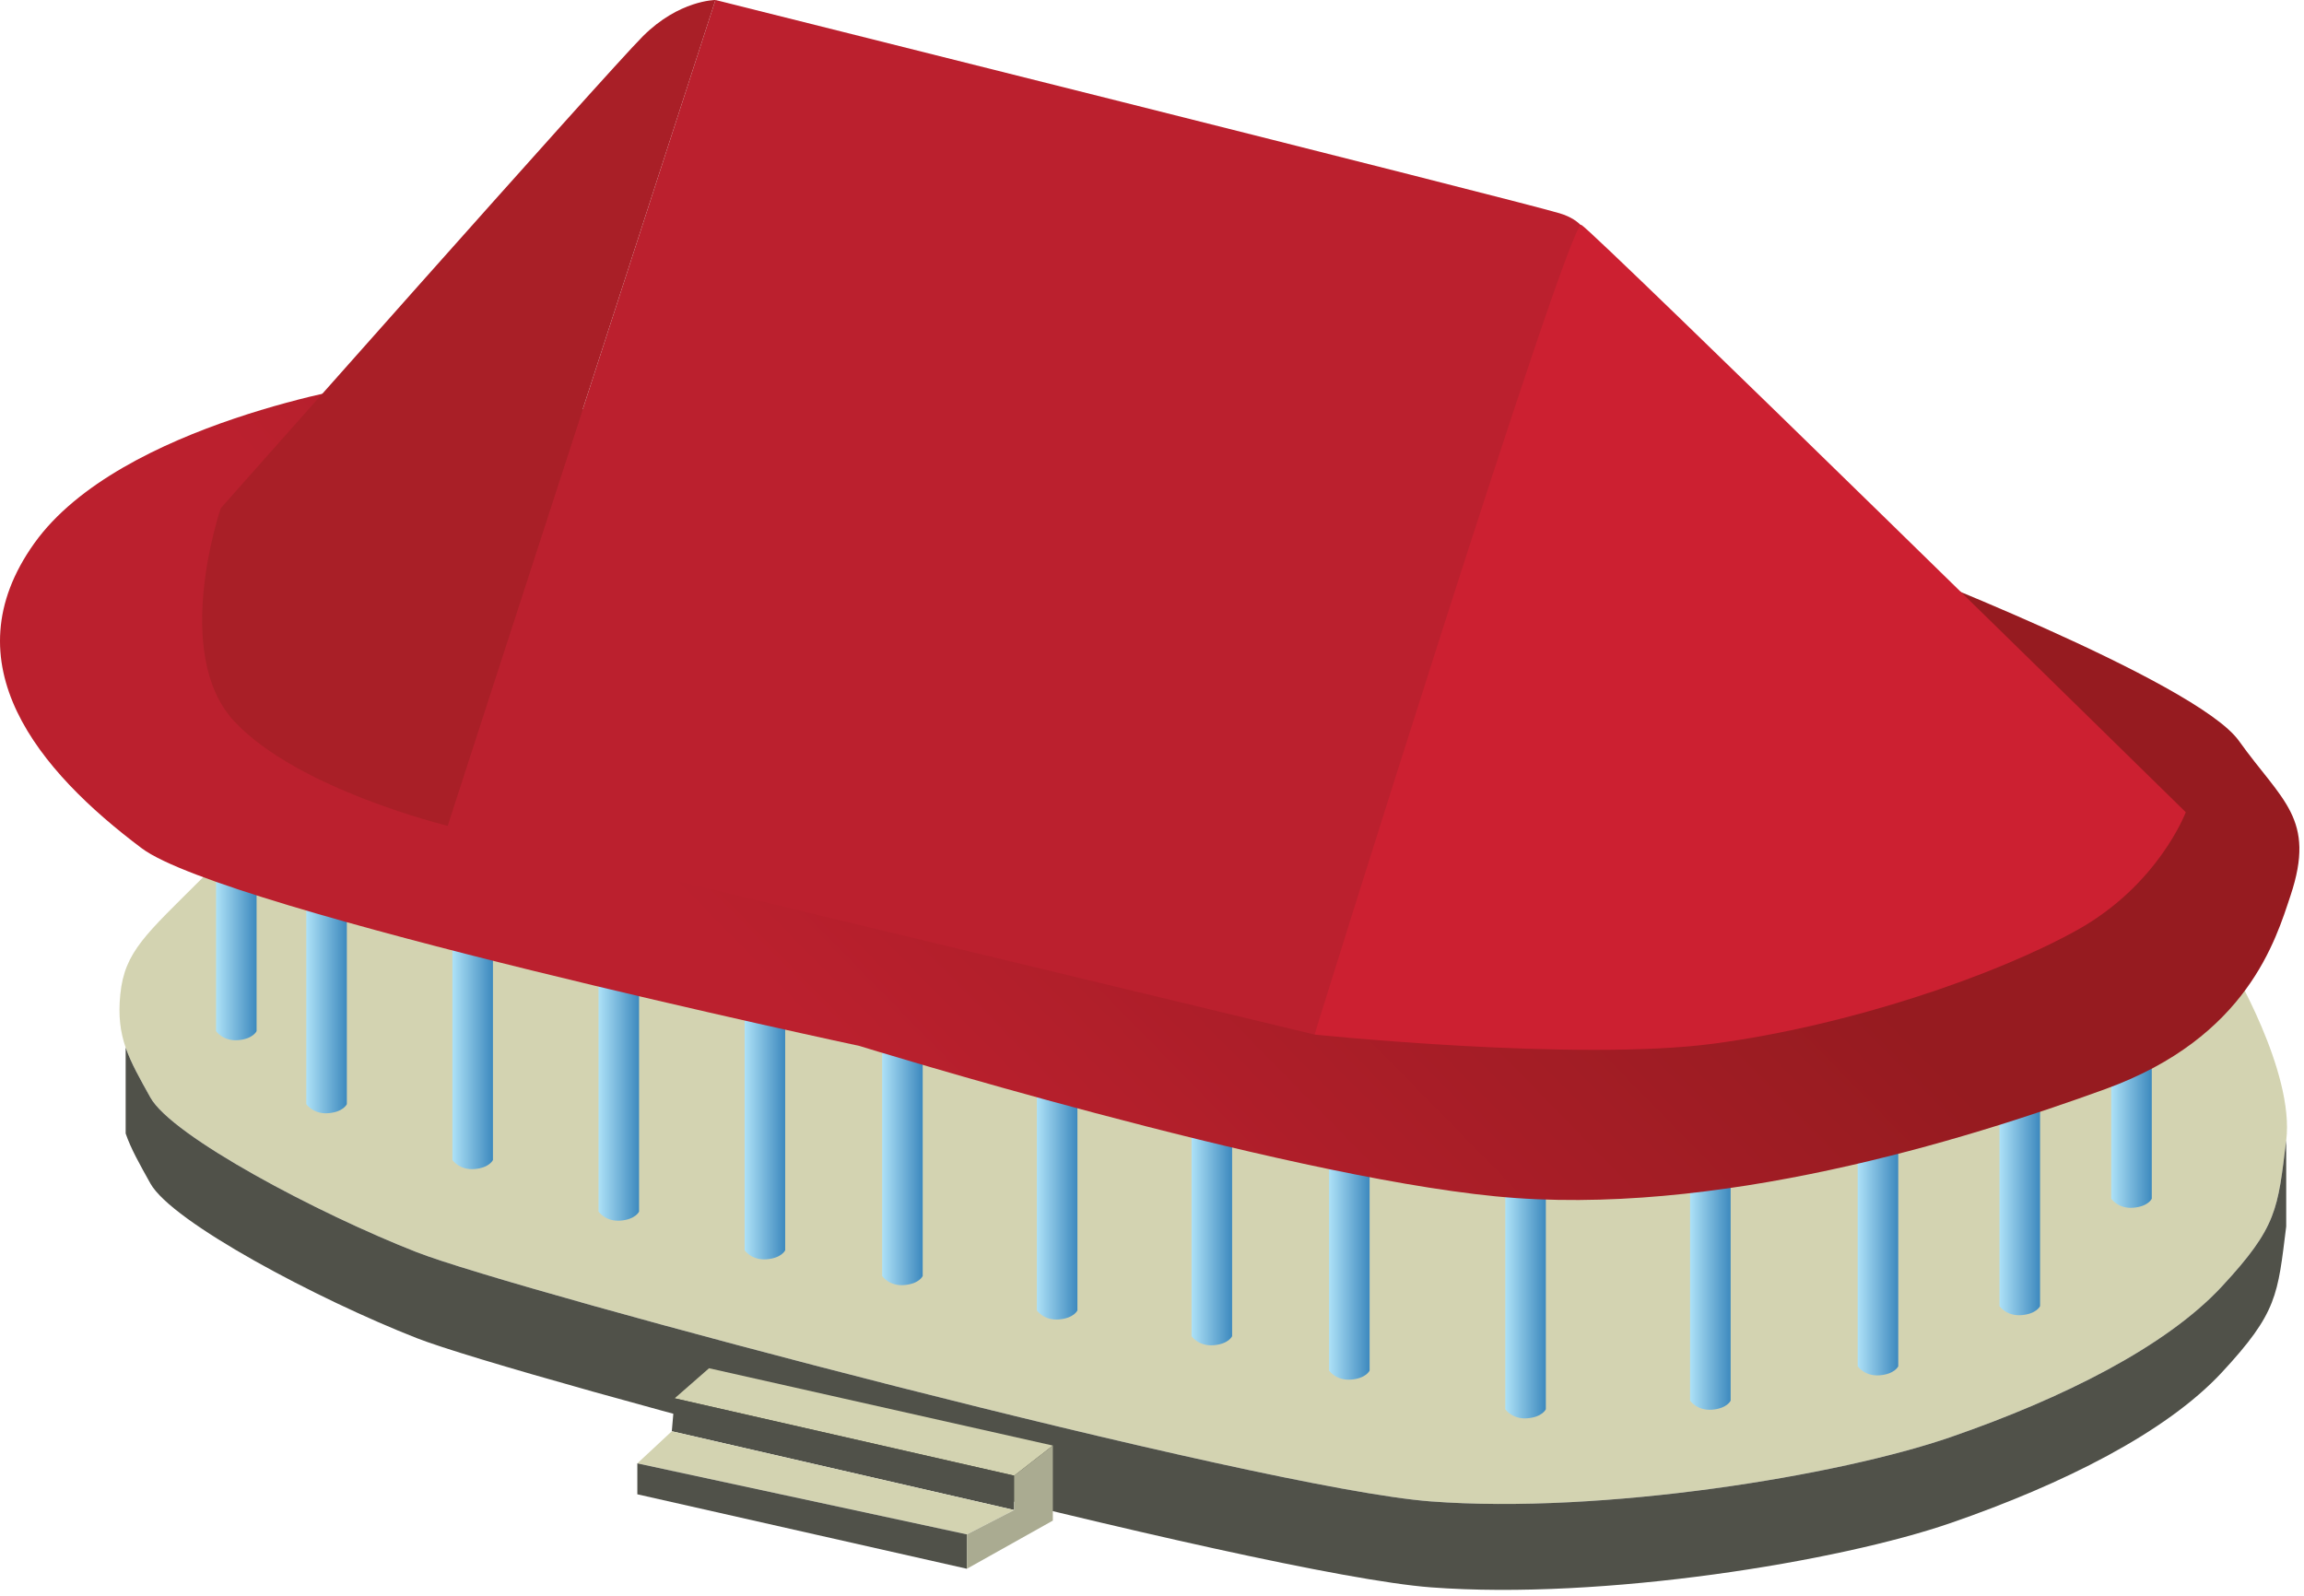
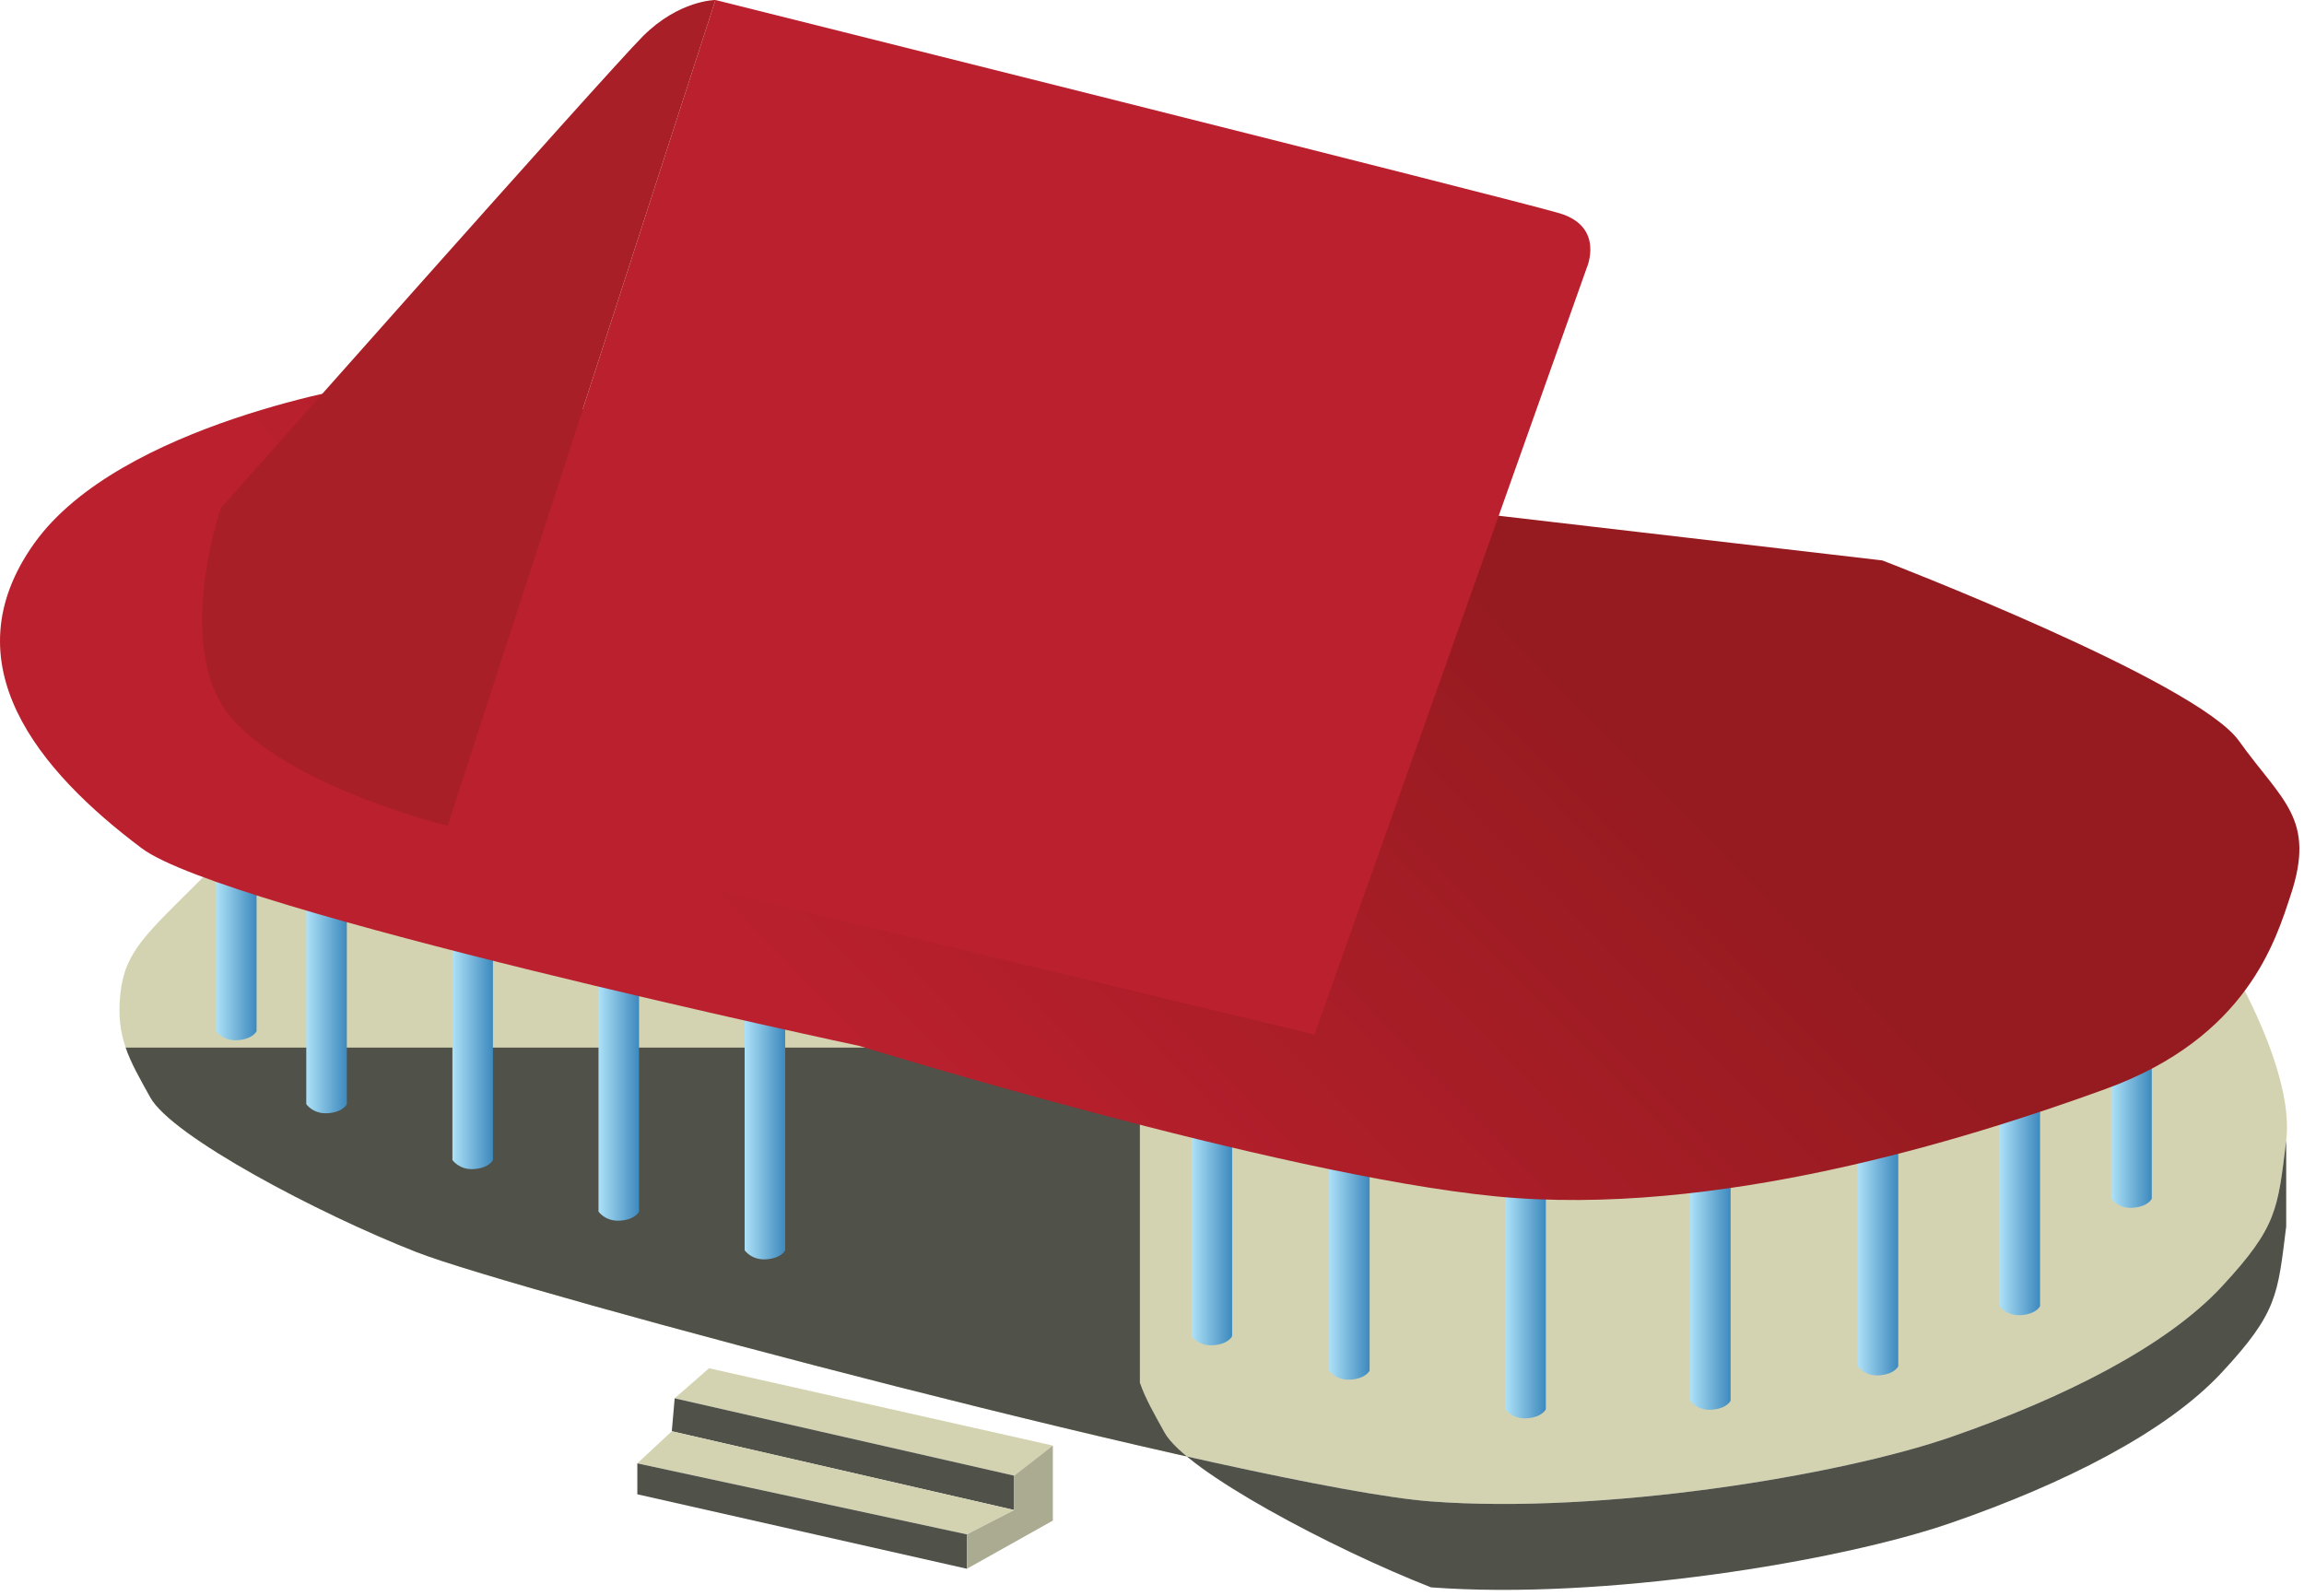
<svg xmlns="http://www.w3.org/2000/svg" xmlns:ns1="https://ian.umces.edu/media-library/" x="0px" y="0px" width="501" height="347" viewBox="0 0 501 347" xml:space="preserve">
  <title>Fale 3 (Samoa)</title>
  <desc>
    <ns1:title>Fale 3 (Samoa)</ns1:title>
    <ns1:descr>fale</ns1:descr>
    <ns1:scene>
      <ns1:contains>culture, development, Samoa, traditional, fale, architecture, home, house, building, meeting place</ns1:contains>
      <ns1:when>2012-04-25</ns1:when>
    </ns1:scene>
  </desc>
  <defs>
</defs>
  <path fill="#D3D3B1" d="M43.913,191.029c-12.147,12.145-16.82,15.885-17.754,25.227c-0.936,9.346,1.868,14.018,6.541,22.428  c4.673,8.416,36.445,25.23,57.937,33.646c21.494,8.404,183.161,51.393,220.538,54.197c37.375,2.803,88.773-5.607,113.068-14.018  c24.301-8.41,46.723-19.625,58.873-32.705c12.15-13.086,12.15-16.82,14.018-31.775c1.873-14.947-12.145-38.313-12.145-38.313  l-335.479-61.675C149.508,148.042,56.06,178.879,43.913,191.029z" />
-   <path fill="#505149" d="M27.325,227.824c1.169,3.385,3.039,6.658,5.374,10.859c4.673,8.416,36.445,25.23,57.937,33.646  c21.494,8.404,183.161,51.393,220.538,54.197c37.375,2.803,88.773-5.607,113.068-14.018c24.301-8.41,46.723-19.625,58.873-32.705  c12.15-13.086,12.15-16.82,14.018-31.775v18.689c-1.867,14.953-1.867,18.688-14.018,31.773s-34.572,24.301-58.873,32.705  c-24.295,8.41-75.693,16.82-113.068,14.018c-37.377-2.803-199.043-45.791-220.538-54.197c-21.491-8.416-53.263-25.23-57.937-33.646  c-2.335-4.199-4.205-7.469-5.374-10.859V227.824z" />
+   <path fill="#505149" d="M27.325,227.824c1.169,3.385,3.039,6.658,5.374,10.859c4.673,8.416,36.445,25.23,57.937,33.646  c21.494,8.404,183.161,51.393,220.538,54.197c37.375,2.803,88.773-5.607,113.068-14.018c24.301-8.41,46.723-19.625,58.873-32.705  c12.15-13.086,12.15-16.82,14.018-31.775v18.689c-1.867,14.953-1.867,18.688-14.018,31.773s-34.572,24.301-58.873,32.705  c-24.295,8.41-75.693,16.82-113.068,14.018c-21.491-8.416-53.263-25.23-57.937-33.646  c-2.335-4.199-4.205-7.469-5.374-10.859V227.824z" />
  <linearGradient id="ian_symbols_1cf1068315369ce481a79b70552816b2" gradientUnits="userSpaceOnUse" x1="46.978" y1="192.897" x2="55.795" y2="192.897">
    <stop offset="0" style="stop-color:#ADE1F7" />
    <stop offset="1" style="stop-color:#3D89BE" />
  </linearGradient>
  <path fill="url(#ian_symbols_1cf1068315369ce481a79b70552816b2)" d="M55.795,224.242c0,0-0.732,1.693-4.017,1.963c-3.285,0.281-4.801-1.963-4.801-1.963v-64.68h8.817  V224.242z" />
  <linearGradient id="ian_symbols_9d80810282f162b41df0e26446fb5332" gradientUnits="userSpaceOnUse" x1="66.602" y1="208.779" x2="75.42" y2="208.779">
    <stop offset="0" style="stop-color:#ADE1F7" />
    <stop offset="1" style="stop-color:#3D89BE" />
  </linearGradient>
  <path fill="url(#ian_symbols_9d80810282f162b41df0e26446fb5332)" d="M75.42,240.127c0,0-0.733,1.693-4.021,1.963c-3.282,0.275-4.798-1.963-4.798-1.963v-64.68h8.818  V240.127z" />
  <linearGradient id="ian_symbols_603bf9aa4c55cf547565030d4c79a496" gradientUnits="userSpaceOnUse" x1="98.374" y1="220.932" x2="107.192" y2="220.932">
    <stop offset="0" style="stop-color:#ADE1F7" />
    <stop offset="1" style="stop-color:#3D89BE" />
  </linearGradient>
  <path fill="url(#ian_symbols_603bf9aa4c55cf547565030d4c79a496)" d="M107.192,252.271c0,0-0.732,1.699-4.018,1.969c-3.285,0.279-4.8-1.969-4.8-1.969v-64.674h8.817  V252.271z" />
  <linearGradient id="ian_symbols_e81015fa629364941167daca960549d4" gradientUnits="userSpaceOnUse" x1="130.148" y1="232.144" x2="138.963" y2="232.144">
    <stop offset="0" style="stop-color:#ADE1F7" />
    <stop offset="1" style="stop-color:#3D89BE" />
  </linearGradient>
  <path fill="url(#ian_symbols_e81015fa629364941167daca960549d4)" d="M138.963,263.486c0,0-0.729,1.697-4.018,1.967c-3.284,0.275-4.798-1.967-4.798-1.967v-64.676h8.815  V263.486z" />
  <linearGradient id="ian_symbols_f9843feebe026e44bddef10d5ec5c732" gradientUnits="userSpaceOnUse" x1="161.92" y1="240.555" x2="170.738" y2="240.555">
    <stop offset="0" style="stop-color:#ADE1F7" />
    <stop offset="1" style="stop-color:#3D89BE" />
  </linearGradient>
  <path fill="url(#ian_symbols_f9843feebe026e44bddef10d5ec5c732)" d="M170.738,271.902c0,0-0.732,1.691-4.021,1.961c-3.284,0.275-4.797-1.961-4.797-1.961v-64.682h8.817  V271.902z" />
  <linearGradient id="ian_symbols_97ee3dff08de1b84a148427a06fa9ce0" gradientUnits="userSpaceOnUse" x1="191.822" y1="246.162" x2="200.639" y2="246.162">
    <stop offset="0" style="stop-color:#ADE1F7" />
    <stop offset="1" style="stop-color:#3D89BE" />
  </linearGradient>
-   <path fill="url(#ian_symbols_97ee3dff08de1b84a148427a06fa9ce0)" d="M200.639,277.504c0,0-0.732,1.697-4.02,1.967c-3.282,0.281-4.798-1.967-4.798-1.967v-64.676h8.817  V277.504z" />
  <linearGradient id="ian_symbols_13c53be59c1c496465b0092927364a79" gradientUnits="userSpaceOnUse" x1="225.463" y1="253.637" x2="234.281" y2="253.637">
    <stop offset="0" style="stop-color:#ADE1F7" />
    <stop offset="1" style="stop-color:#3D89BE" />
  </linearGradient>
-   <path fill="url(#ian_symbols_13c53be59c1c496465b0092927364a79)" d="M234.281,284.982c0,0-0.732,1.693-4.02,1.963c-3.282,0.279-4.798-1.963-4.798-1.963v-64.68h8.817  V284.982z" />
  <linearGradient id="ian_symbols_438c86b908c36a44494a656e3b007ab4" gradientUnits="userSpaceOnUse" x1="259.103" y1="259.242" x2="267.921" y2="259.242">
    <stop offset="0" style="stop-color:#ADE1F7" />
    <stop offset="1" style="stop-color:#3D89BE" />
  </linearGradient>
  <path fill="url(#ian_symbols_438c86b908c36a44494a656e3b007ab4)" d="M267.921,290.59c0,0-0.73,1.693-4.021,1.963c-3.279,0.273-4.797-1.963-4.797-1.963v-64.682h8.818  V290.59z" />
  <g>
    <g>
      <g>
        <linearGradient id="ian_symbols_9143e753681c27c48512147c404cfad7" gradientUnits="userSpaceOnUse" x1="289.005" y1="266.717" x2="297.821" y2="266.717">
          <stop offset="0" style="stop-color:#ADE1F7" />
          <stop offset="1" style="stop-color:#3D89BE" />
        </linearGradient>
        <path fill="url(#ian_symbols_9143e753681c27c48512147c404cfad7)" d="M297.821,298.064c0,0-0.729,1.691-4.014,1.961c-3.285,0.281-4.803-1.961-4.803-1.961v-64.682     h8.816V298.064z" />
      </g>
    </g>
  </g>
  <linearGradient id="ian_symbols_55ca29816123ff84ade147df5a9ad227" gradientUnits="userSpaceOnUse" x1="327.321" y1="275.133" x2="336.139" y2="275.133">
    <stop offset="0" style="stop-color:#ADE1F7" />
    <stop offset="1" style="stop-color:#3D89BE" />
  </linearGradient>
  <path fill="url(#ian_symbols_55ca29816123ff84ade147df5a9ad227)" d="M336.14,306.475c0,0-0.73,1.697-4.02,1.967c-3.281,0.275-4.799-1.967-4.799-1.967v-64.676h8.818  V306.475z" />
  <linearGradient id="ian_symbols_66142aa1ac70b654f95ff6a221fd8201" gradientUnits="userSpaceOnUse" x1="367.501" y1="273.26" x2="376.323" y2="273.26">
    <stop offset="0" style="stop-color:#ADE1F7" />
    <stop offset="1" style="stop-color:#3D89BE" />
  </linearGradient>
  <path fill="url(#ian_symbols_66142aa1ac70b654f95ff6a221fd8201)" d="M376.323,304.607c0,0-0.734,1.691-4.02,1.963c-3.285,0.273-4.803-1.963-4.803-1.963v-64.682h8.822  V304.607z" />
  <linearGradient id="ian_symbols_9546126a6b6abc347dd4be37a630a47b" gradientUnits="userSpaceOnUse" x1="403.952" y1="265.785" x2="412.769" y2="265.785">
    <stop offset="0" style="stop-color:#ADE1F7" />
    <stop offset="1" style="stop-color:#3D89BE" />
  </linearGradient>
  <path fill="url(#ian_symbols_9546126a6b6abc347dd4be37a630a47b)" d="M412.769,297.133c0,0-0.734,1.693-4.025,1.963c-3.279,0.275-4.791-1.963-4.791-1.963v-64.68h8.816  V297.133z" />
  <linearGradient id="ian_symbols_dd071741c7d759842146afb899564a23" gradientUnits="userSpaceOnUse" x1="434.784" y1="252.699" x2="443.606" y2="252.699">
    <stop offset="0" style="stop-color:#ADE1F7" />
    <stop offset="1" style="stop-color:#3D89BE" />
  </linearGradient>
  <path fill="url(#ian_symbols_dd071741c7d759842146afb899564a23)" d="M443.606,284.047c0,0-0.734,1.691-4.02,1.963c-3.289,0.279-4.803-1.963-4.803-1.963v-64.682h8.822  V284.047z" />
  <linearGradient id="ian_symbols_fa0a3ccac42b696455ff30cf79e74a5d" gradientUnits="userSpaceOnUse" x1="459.085" y1="229.34" x2="467.897" y2="229.34">
    <stop offset="0" style="stop-color:#ADE1F7" />
    <stop offset="1" style="stop-color:#3D89BE" />
  </linearGradient>
  <path fill="url(#ian_symbols_fa0a3ccac42b696455ff30cf79e74a5d)" d="M467.897,260.688c0,0-0.73,1.693-4.021,1.963c-3.279,0.275-4.791-1.963-4.791-1.963v-64.68h8.813  V260.688z" />
  <polygon fill="#D3D3B1" points="146.705,304.1 154.181,297.561 228.939,314.377 220.528,320.92 " />
  <polygon fill="#505149" points="146.705,304.1 220.528,320.92 220.528,328.395 146.083,311.266 " />
  <polygon fill="#D3D3B1" points="220.528,328.395 146.083,311.266 138.587,318.248 210.248,333.693 " />
  <polygon fill="#505149" points="210.248,333.693 138.587,318.248 138.587,324.973 210.248,341.168 " />
  <polygon fill="#AAAB91" points="210.248,341.168 210.248,333.693 220.528,328.395 220.528,320.92 228.939,314.377 228.939,330.695   " />
  <linearGradient id="ian_symbols_0c1dc0e919c7748451cf2fca4267014b" gradientUnits="userSpaceOnUse" x1="182.541" y1="230.73" x2="304.646" y2="111.116">
    <stop offset="0" style="stop-color:#BB202E" />
    <stop offset="1" style="stop-color:#961B20" />
  </linearGradient>
  <path fill="url(#ian_symbols_0c1dc0e919c7748451cf2fca4267014b)" d="M80.358,83.562c0,0-54.2,8.41-72.89,34.575c-18.69,26.167,0.934,49.529,23.361,66.349  c18.003,13.504,156.057,42.982,156.057,42.982s90.644,28.035,138.304,32.705c47.658,4.678,101.855-12.145,132.699-23.357  c30.832-11.215,36.994-32.504,40.18-42.053c5.605-16.818-1.873-20.557-11.215-33.639c-9.346-13.083-77.561-39.249-77.561-39.249  L80.358,83.562z" />
  <path fill="#BB202E" d="M155.573,0c0,0,173.674,43.419,183.545,46.381c9.863,2.96,5.924,11.841,5.924,11.841l-59.211,166.772  L97.35,179.6L155.573,0z" />
  <path fill="#A91F27" d="M97.35,179.6L155.573,0c0,0-7.895,0-15.789,7.895c-7.893,7.897-91.774,102.628-91.774,102.628  s-10.856,31.578,2.96,46.381C64.786,171.707,97.35,179.6,97.35,179.6z" />
-   <path fill="#CC2031" d="M285.831,224.994c0,0,55.328-177.494,58.025-176.092c2.703,1.402,131.436,127.735,131.436,127.735  s-5.914,15.795-23.676,25.66c-17.764,9.865-49.342,20.719-78.947,24.67C343.063,230.912,285.831,224.994,285.831,224.994z" />
</svg>